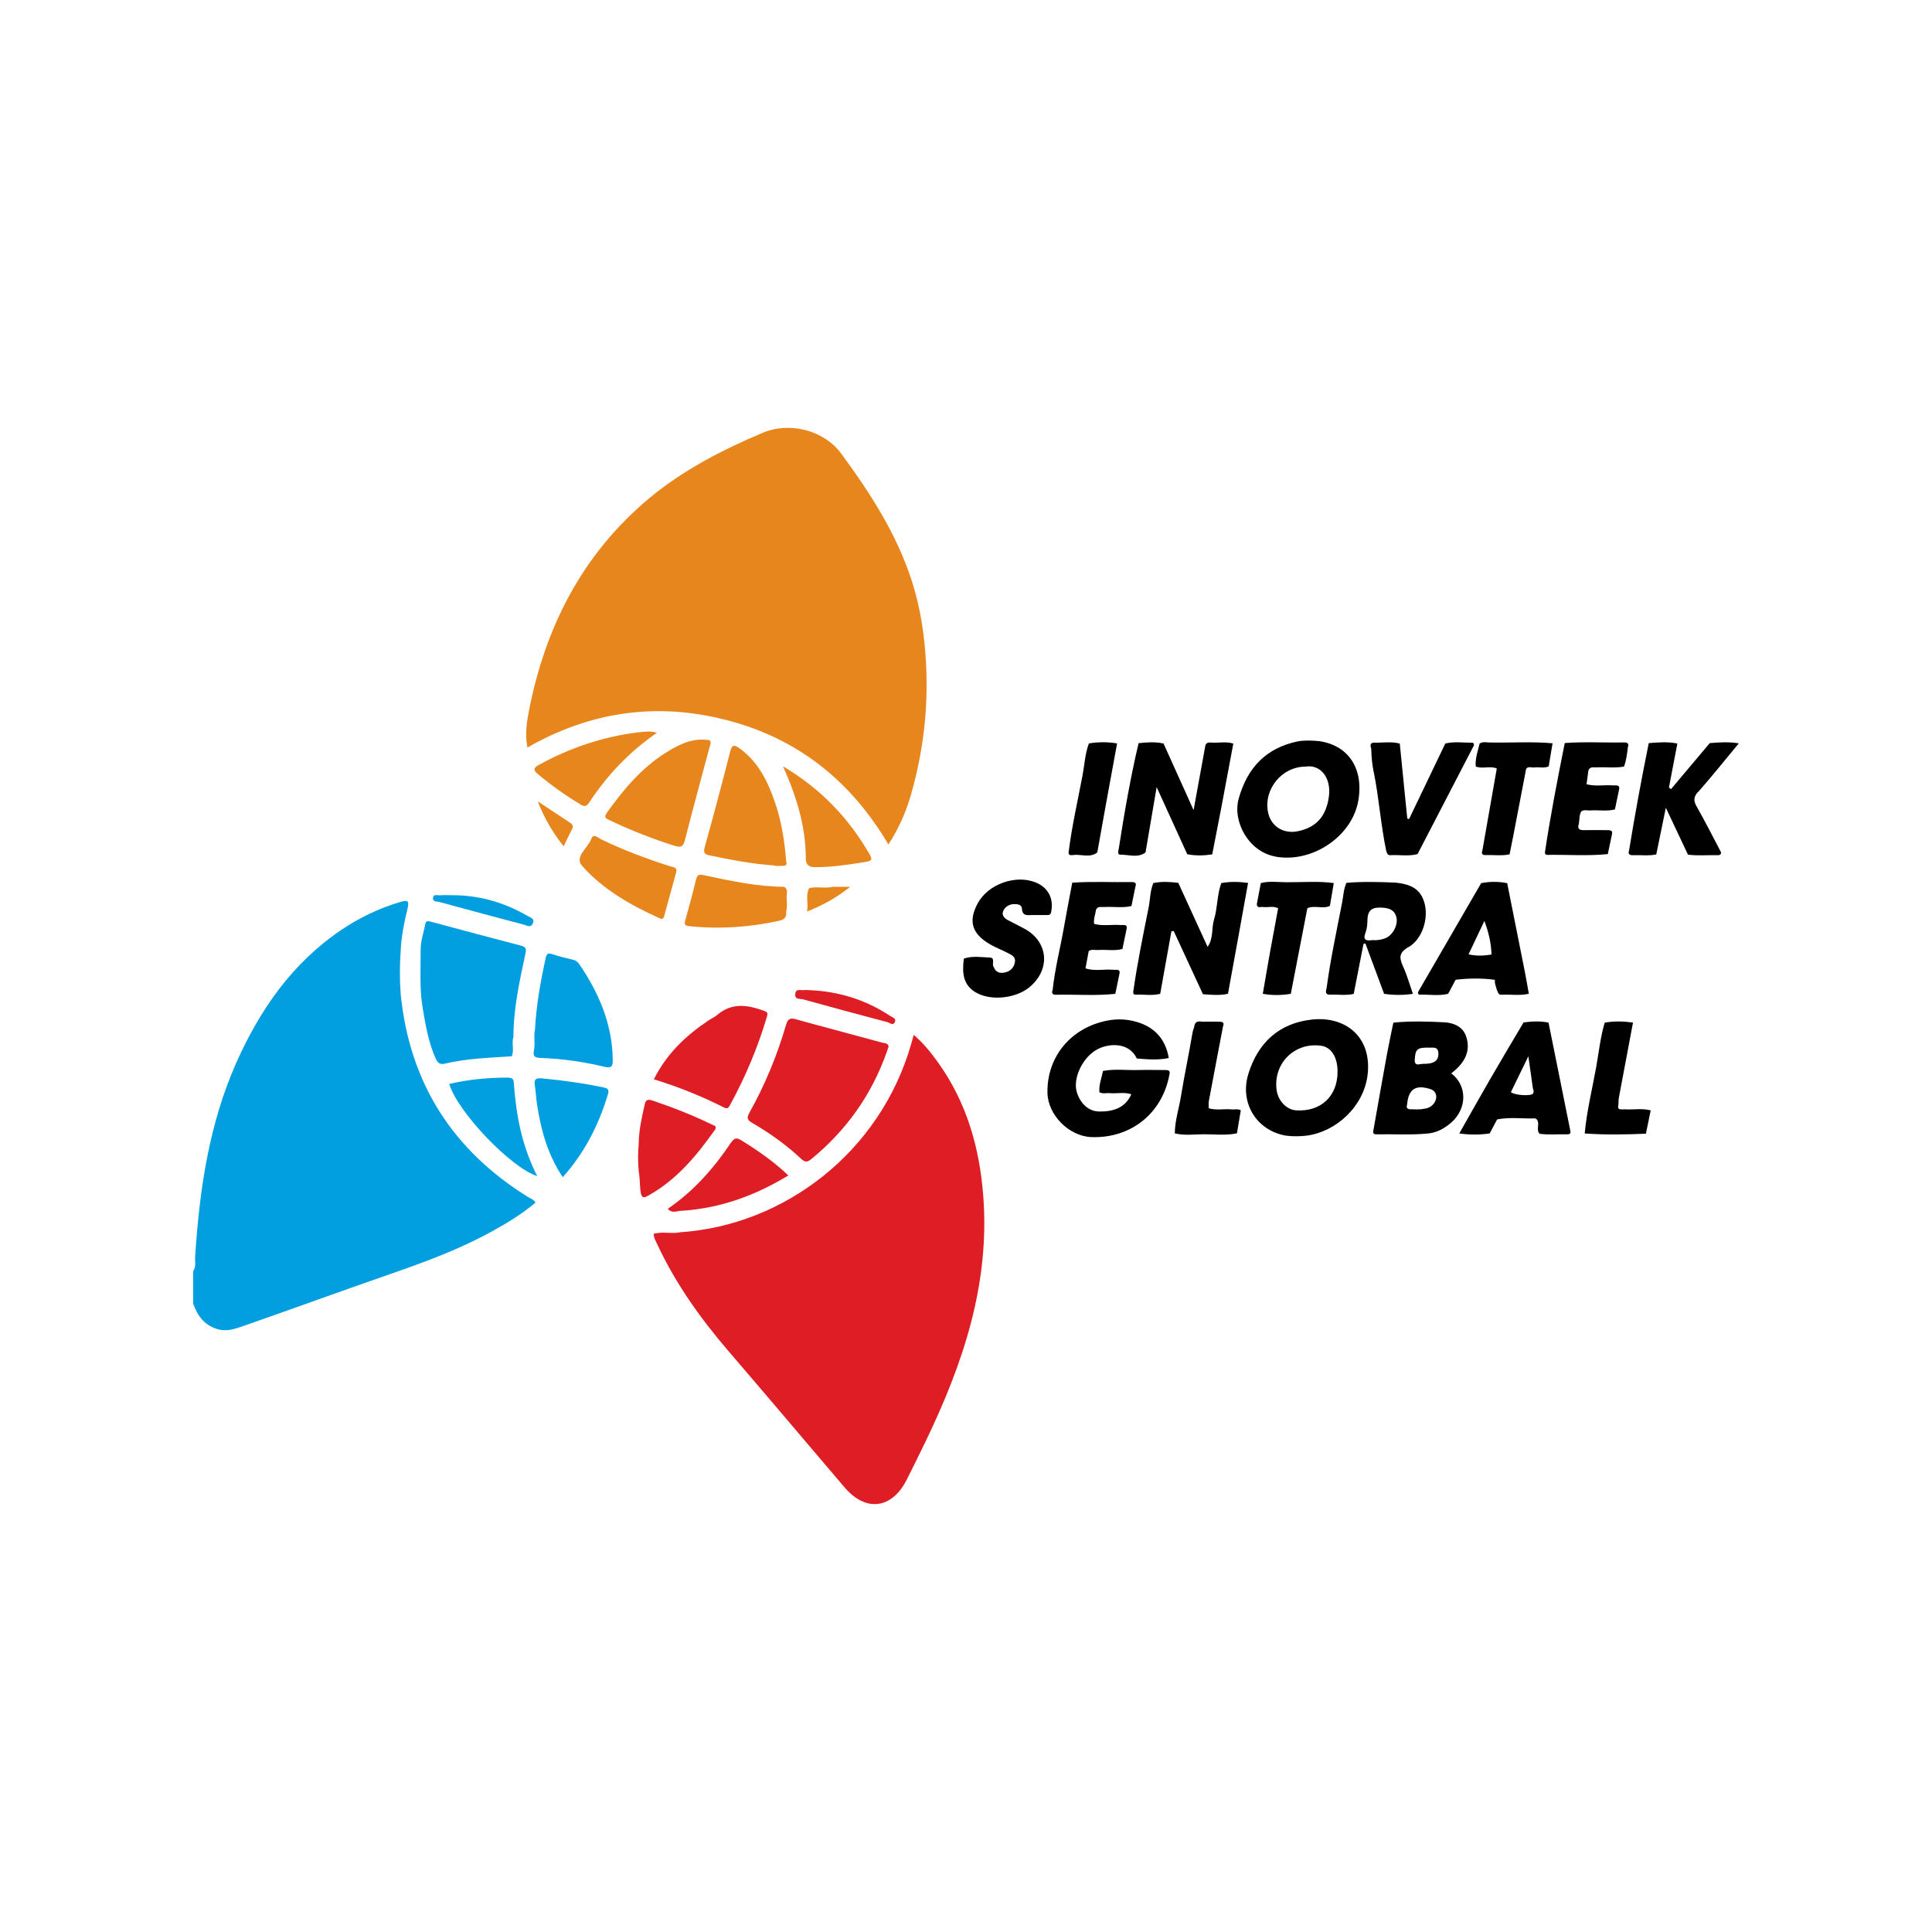
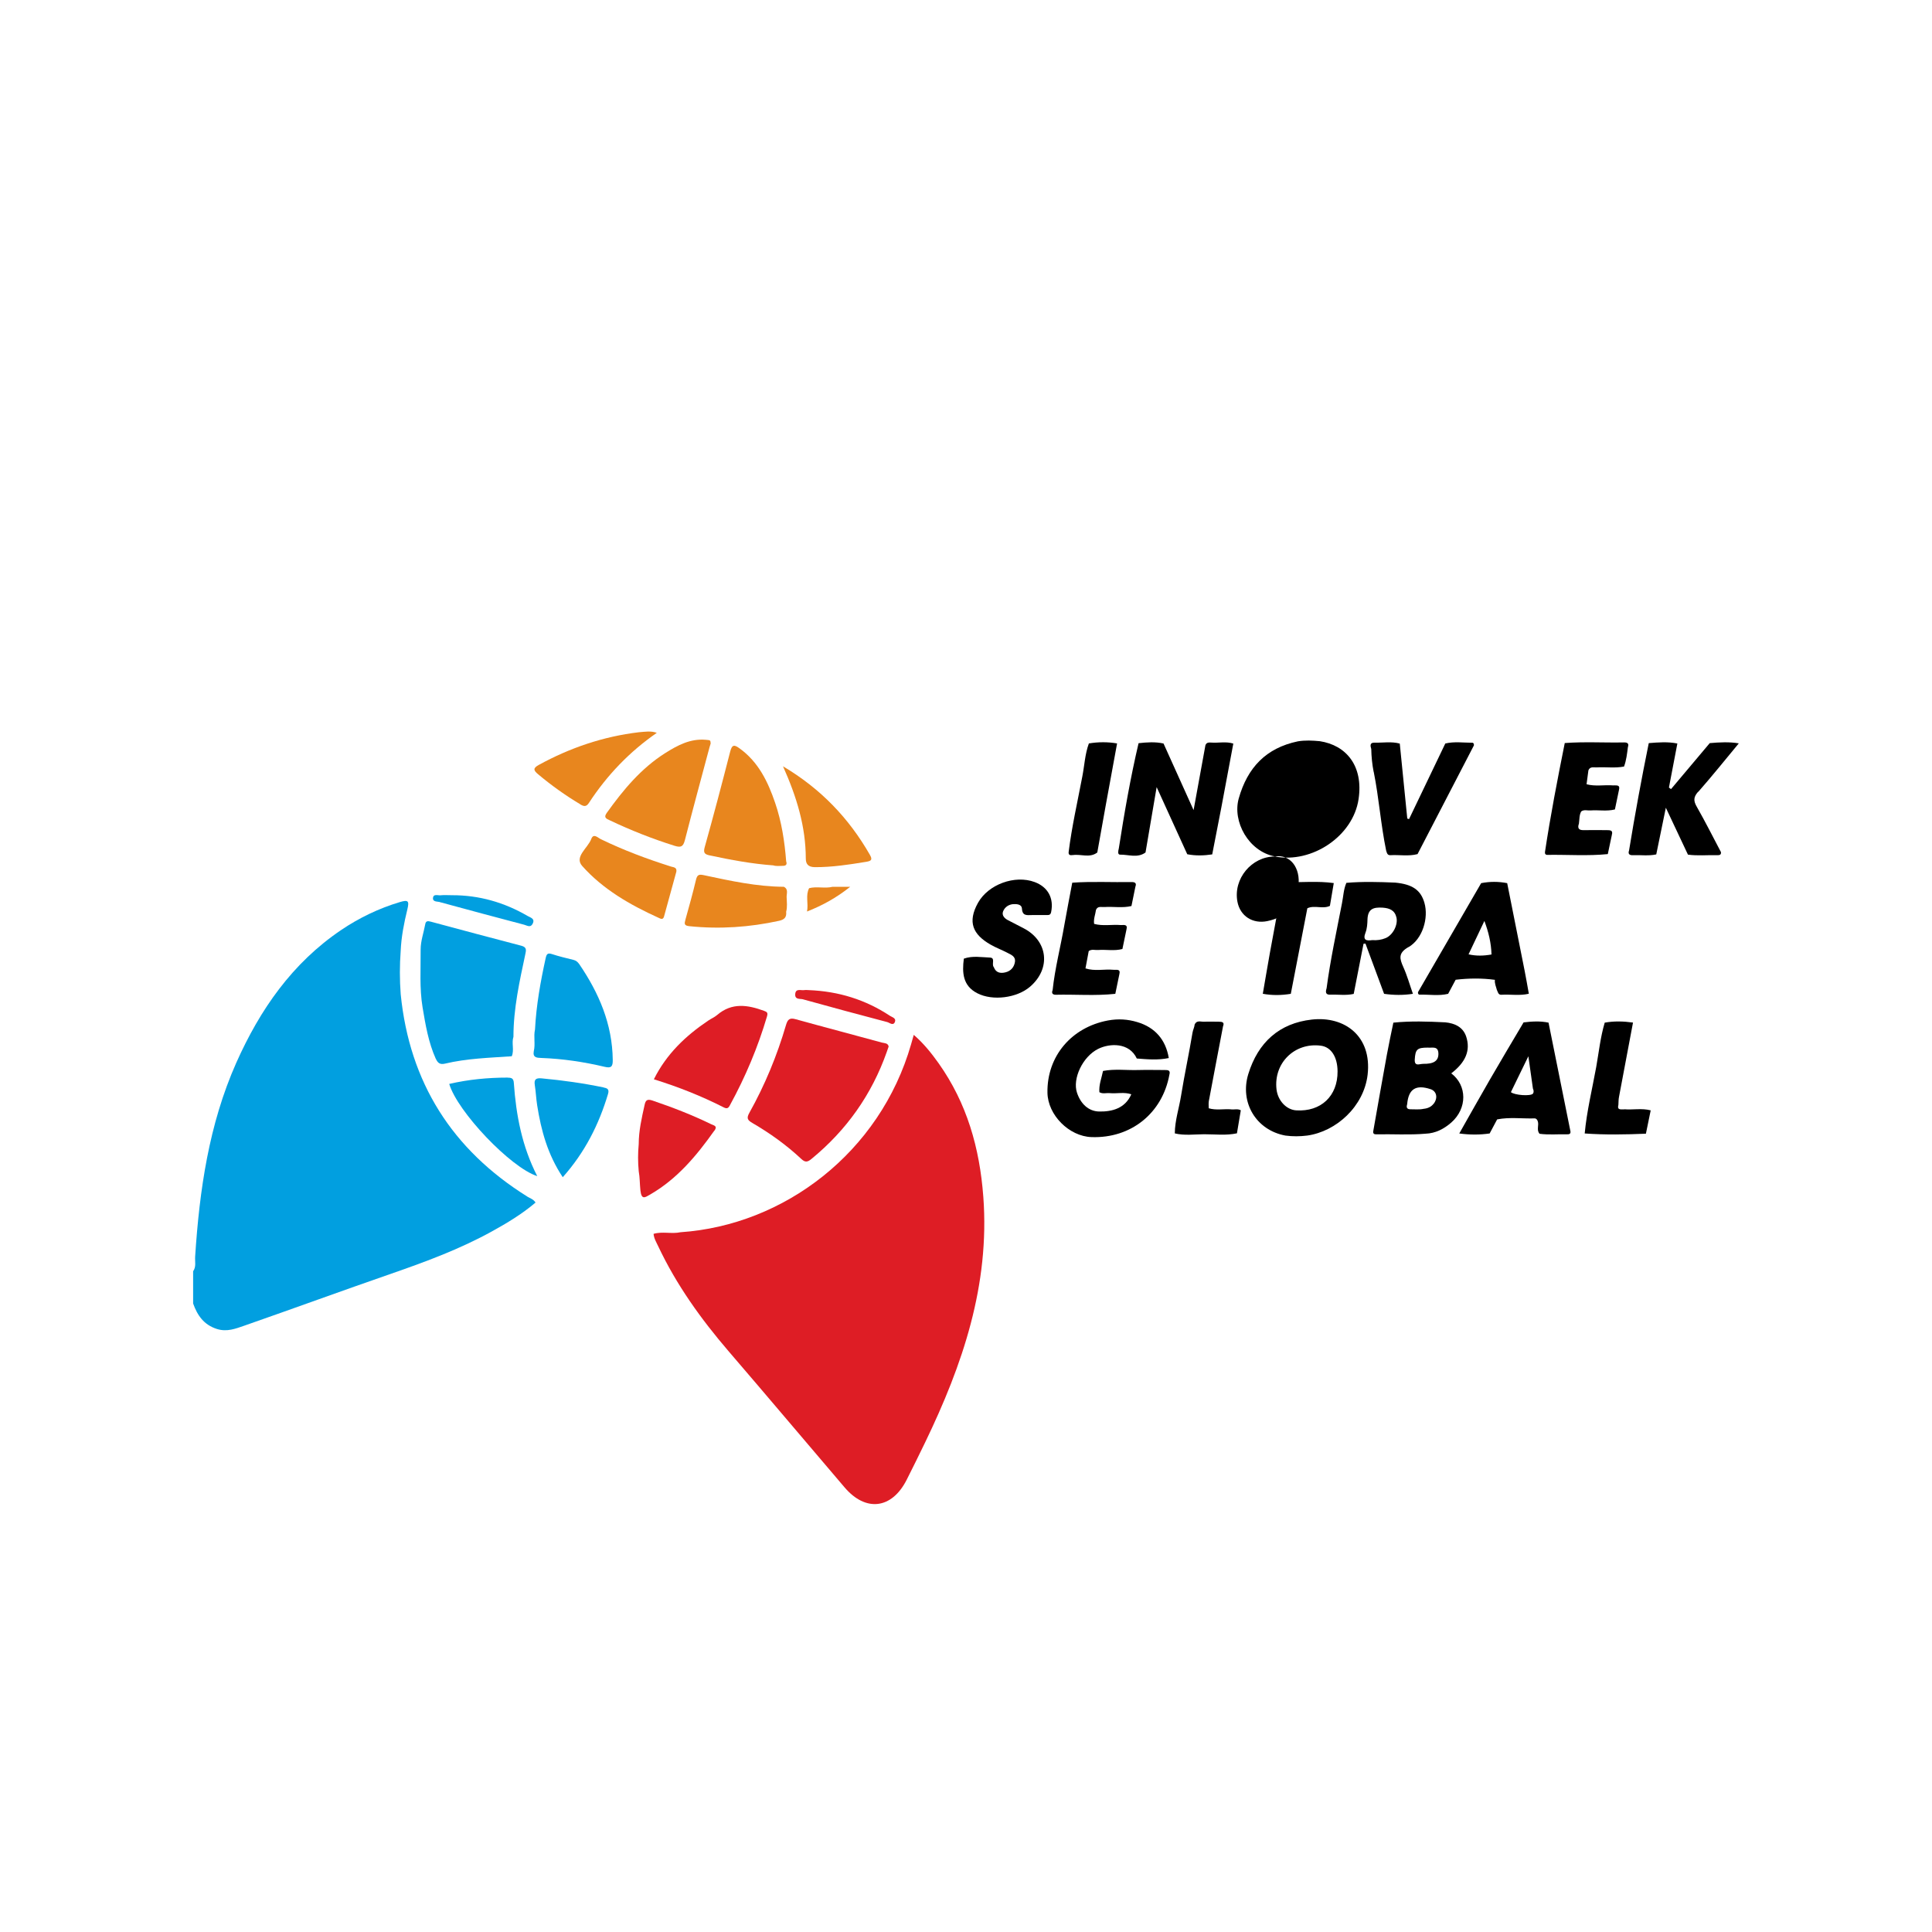
<svg xmlns="http://www.w3.org/2000/svg" id="Layer_2" data-name="Layer 2" viewBox="0 0 250 250">
  <defs>
    <style>
      .cls-1 {
        fill: #019fe0;
      }

      .cls-1, .cls-2, .cls-3, .cls-4, .cls-5 {
        stroke-width: 0px;
      }

      .cls-2 {
        fill: #000;
      }

      .cls-3 {
        fill: #e8861e;
      }

      .cls-4 {
        fill: none;
      }

      .cls-5 {
        fill: #de1d25;
      }
    </style>
  </defs>
  <g id="Layer_1-2" data-name="Layer 1">
    <rect class="cls-4" y="0" width="250" height="250" />
    <g>
      <g>
        <path class="cls-5" d="M127.24,154.86c-.47-6.31-2.12-12.1-5.78-17.27-.93-1.31-1.94-2.57-3.22-3.68-.13.47-.24.83-.34,1.2-4.03,14.05-16.47,23.43-29.84,24.34-1.15.25-2.34-.13-3.49.21.05.59.36,1.09.6,1.6,2.35,4.99,5.53,9.42,9.11,13.59,5.03,5.85,10,11.75,15.01,17.62,2.74,3.21,6.1,2.8,8.02-.96.82-1.61,1.61-3.24,2.4-4.86,4.85-10.04,8.38-20.36,7.53-31.79Z" />
        <path class="cls-5" d="M97.35,145.31c2.27,1.32,4.41,2.85,6.33,4.65.53.5.83.41,1.33,0,4.52-3.71,7.78-8.3,9.73-13.82.08-.22.15-.44.25-.72-.08-.46-.55-.43-.87-.51-3.72-1.02-7.44-1.99-11.15-3.02-.78-.22-1.04,0-1.26.74-1.16,3.97-2.73,7.77-4.75,11.38-.39.7-.22.94.39,1.3Z" />
        <path class="cls-5" d="M94.46,143c2-3.66,3.61-7.48,4.79-11.48.14-.48,0-.58-.39-.72-2.1-.77-4.15-1.1-6.05.53-.35.3-.79.48-1.17.74-2.92,1.96-5.4,4.32-7.03,7.59,3.16.98,6.16,2.17,9.05,3.64.45.23.62.05.8-.29Z" />
        <path class="cls-5" d="M92.44,146.32c.46-.64-.08-.68-.42-.85-2.46-1.2-5-2.18-7.59-3.06-.69-.23-.89-.04-1.02.57-.37,1.68-.76,3.35-.76,5.07-.11,1.17-.11,2.33,0,3.5.15.82.13,1.66.22,2.49.14,1.26.59.92,1.28.52,3.49-2.02,5.99-5.02,8.28-8.25Z" />
-         <path class="cls-5" d="M94.59,147.85c-2.22,3.33-4.84,6.29-8.17,8.56.54.7,1.24.23,1.88.26,4.93-.34,9.43-1.96,13.71-4.57-1.9-1.81-3.95-3.22-6.08-4.54-.63-.39-.93-.31-1.33.3Z" />
        <path class="cls-5" d="M103.9,129.31c3.63,1.01,7.27,1.99,10.92,2.95.29.08.76.52.98-.02.2-.49-.36-.61-.65-.8-3.15-2.08-6.63-3.17-10.51-3.32-.12,0-.36-.03-.58,0-.44.07-1.11-.27-1.16.54-.04.72.63.55,1.01.65Z" />
      </g>
      <g>
        <path class="cls-1" d="M68.24,154.84c-9.73-6.07-15.25-14.77-16.39-26.2-.14-1.87-.14-3.74,0-5.61.08-1.82.43-3.59.86-5.35.27-1.12.11-1.27-.97-.95-2.71.81-5.25,2.03-7.59,3.61-6.35,4.29-10.52,10.32-13.58,17.19-3.54,7.98-4.76,16.47-5.32,25.09-.04.63.16,1.3-.26,1.88v4.17c.55,1.54,1.38,2.76,3.08,3.3,1.3.41,2.42-.04,3.55-.43,6.36-2.22,12.68-4.53,19.05-6.74,4.44-1.54,8.84-3.17,12.97-5.45,1.98-1.09,3.92-2.26,5.66-3.74-.28-.44-.71-.55-1.07-.77Z" />
        <path class="cls-1" d="M56.4,137.01c.24.54.54.77,1.15.63,2.85-.68,5.76-.76,8.67-.96.35-.81-.05-1.7.22-2.52,0-3.63.78-7.14,1.53-10.66.12-.55.21-.93-.5-1.12-3.91-1.02-7.81-2.06-11.7-3.11-.41-.11-.67-.13-.75.35-.2,1.09-.59,2.14-.59,3.26.02,2.49-.16,4.99.25,7.47.38,2.27.76,4.54,1.71,6.66Z" />
        <path class="cls-1" d="M74.93,124.73c-.18-.26-.4-.44-.72-.52-.93-.23-1.87-.45-2.78-.75-.56-.18-.7-.02-.82.52-.67,3.05-1.22,6.11-1.38,9.23-.21.93.07,1.89-.16,2.82-.15.83.4.85.97.87,2.78.1,5.52.51,8.22,1.15.87.21,1.04-.08,1.03-.89-.05-4.64-1.79-8.68-4.36-12.44Z" />
        <path class="cls-1" d="M78.09,140.71c-2.64-.55-5.31-.92-7.99-1.17-.68-.06-1.02.07-.9.85.14.87.17,1.76.31,2.64.51,3.25,1.36,6.38,3.31,9.3,2.86-3.21,4.68-6.82,5.86-10.78.19-.64-.14-.74-.58-.83Z" />
        <path class="cls-1" d="M65.7,139.44c-2.55,0-5.07.24-7.57.82,1.07,3.6,7.95,10.83,11.39,11.93-1.97-3.83-2.74-7.89-3.03-12.06-.04-.59-.29-.68-.79-.68Z" />
        <path class="cls-1" d="M56.9,116.73c3.64,1,7.28,1.96,10.93,2.93.38.1.82.43,1.1-.14.33-.66-.29-.78-.65-.99-3.02-1.76-6.28-2.7-9.79-2.69-.5,0-1.01-.04-1.5.01-.34.03-.9-.21-.96.33-.06.54.55.46.87.54Z" />
      </g>
      <g>
-         <path class="cls-3" d="M119.84,86.07c-.18-3.73-.71-7.36-1.85-10.89-1.96-6.09-5.4-11.41-9.15-16.5-2.21-3-6.66-4.16-10.16-2.67-5.23,2.21-10.3,4.82-14.68,8.47-8.65,7.22-13.47,16.69-15.58,27.62-.28,1.46-.49,2.99-.17,4.63,8.25-4.72,16.9-5.89,25.94-3.51,9.09,2.39,15.93,7.85,20.77,16.06,1.4-2.16,2.32-4.32,2.96-6.59,1.54-5.43,2.2-10.94,1.92-16.62Z" />
        <path class="cls-3" d="M91.85,110.69c2.71.58,5.44,1.09,8.21,1.29.41.13.83.06,1.25.06.39,0,.57-.18.42-.58-.2-2.58-.59-5.13-1.43-7.58-.93-2.73-2.16-5.28-4.6-7.04-.66-.48-.97-.53-1.21.4-1.06,4.14-2.15,8.27-3.3,12.38-.21.75,0,.93.65,1.07Z" />
        <path class="cls-3" d="M91.81,96.7c.05-.18.11-.37.15-.49-.03-.44-.03-.43-.63-.48-2.01-.18-3.67.72-5.27,1.73-3.12,1.98-5.42,4.76-7.54,7.72-.45.62-.06.76.39.97,2.71,1.29,5.5,2.39,8.36,3.29.81.25,1.12.16,1.35-.71,1.03-4.02,2.12-8.02,3.19-12.03Z" />
        <path class="cls-3" d="M86.79,112.12c-3.09-.98-6.12-2.11-9.04-3.53-.38-.18-.95-.81-1.24-.03-.43,1.17-2.23,2.31-1.18,3.49,2.69,3.03,6.2,5.04,9.88,6.71.28.13.59.31.72-.18.53-1.93,1.06-3.86,1.59-5.79.09-.59-.4-.56-.74-.67Z" />
        <path class="cls-3" d="M101.45,114.75c-3.52-.02-6.94-.77-10.36-1.5-.64-.14-.87-.07-1.03.6-.41,1.72-.88,3.42-1.36,5.13-.14.52-.22.8.52.87,3.91.4,7.76.14,11.6-.7.71-.16.98-.48.91-1.17.17-.63.08-1.28.06-1.91-.01-.45.25-1.01-.35-1.31Z" />
        <path class="cls-3" d="M101.32,99.16c1.78,3.97,2.94,7.8,2.95,11.92,0,.69.27,1.12,1.17,1.13,2.24.01,4.43-.33,6.63-.69.69-.11.86-.27.48-.93-2.7-4.7-6.31-8.51-11.23-11.43Z" />
        <path class="cls-3" d="M75.08,104.08c.47.28.78.35,1.13-.19,2.34-3.58,5.25-6.62,8.78-9.06-.76-.28-1.53-.14-2.31-.08-4.61.55-8.92,2.01-12.98,4.24-.74.41-.68.69-.08,1.19,1.72,1.44,3.53,2.74,5.46,3.89Z" />
-         <path class="cls-3" d="M73.75,106.45c-1.31-.86-2.61-1.73-4.16-2.75.85,2.22,1.92,3.99,3.34,5.81.42-.85.74-1.54,1.09-2.21.21-.4.06-.63-.27-.85Z" />
        <path class="cls-3" d="M104.7,114.93c-.49.94-.07,1.92-.27,3.02,2.04-.81,3.77-1.76,5.59-3.2h-2.28c-1,.25-2.04-.08-3.04.18Z" />
      </g>
      <g>
        <path class="cls-2" d="M150.67,138.46c-1.12,0-2.23-.03-3.35,0-1.53.05-3.07-.17-4.59.12-.18.91-.55,1.79-.47,2.75.43.25.89.08,1.33.12.93.09,1.88-.17,2.8.15-.8,1.83-2.48,2.26-4.16,2.23-1.4-.03-2.4-1.02-2.87-2.44-.6-1.8.72-4.66,2.75-5.67,1.5-.74,4.02-.84,4.99,1.25,1.38.11,2.76.23,4.14-.06-.4-2.39-1.79-3.97-4.07-4.65-1.22-.37-2.48-.46-3.81-.21-4.7.88-7.9,4.62-7.82,9.35.05,2.88,2.79,5.64,5.7,5.74,5.1.18,9.17-3.08,10.08-8.08.18-.64-.27-.59-.66-.6Z" />
-         <path class="cls-2" d="M158.9,128.59c.45-2.49.91-4.98,1.36-7.46.42-2.29.83-4.59,1.24-6.88-1.16-.16-2.31-.19-3.47.02-.55,1.53-.47,3.19-.94,4.74-.34,1.14-.05,2.44-.83,3.51-1.28-2.79-2.54-5.54-3.79-8.28-1.08-.13-2.16-.2-3.23.03-.42,1-.4,2.08-.6,3.12-.73,3.64-1.48,7.28-2,10.96-.03.24.09.37.32.36,1.06-.05,2.12.16,3.17-.11l1.45-8.09c.1,0,.2-.02.3-.03,1.26,2.72,2.52,5.45,3.78,8.17,1.09.08,2.17.19,3.25-.06Z" />
        <path class="cls-2" d="M144.93,110.59c1.1-.02,2.26.48,3.3-.28.46-2.71.92-5.42,1.44-8.46,1.43,3.13,2.7,5.91,3.96,8.69,1.08.21,2.15.18,3.23.02.39-2.02.79-4.04,1.18-6.07.52-2.76,1.03-5.52,1.55-8.27-.94-.3-1.9-.06-2.85-.13-.31-.02-.63-.03-.76.35-.49,2.72-.99,5.45-1.53,8.39-1.36-3.02-2.63-5.82-3.89-8.62-1.08-.24-2.15-.16-3.23-.04-1.06,4.51-1.85,9.07-2.56,13.64-.08.3-.17.78.16.78Z" />
        <path class="cls-2" d="M219.75,102.47c1.8-2.05,3.51-4.18,5.25-6.28-1.25-.21-2.5-.14-3.76-.03-1.67,1.98-3.34,3.96-5.01,5.95l-.27-.2c.36-1.9.73-3.8,1.09-5.7-1.23-.25-2.46-.15-3.7-.05-.94,4.61-1.79,9.24-2.55,13.89-.17.47.07.63.49.61,1.01-.04,2.03.12,3.03-.1.4-1.95.8-3.9,1.24-6.04,1.02,2.16,1.94,4.12,2.86,6.07,1.25.17,2.5.04,3.75.07.26,0,.57.02.52-.4-1.04-1.97-2.04-3.96-3.14-5.89-.43-.75-.41-1.23.17-1.9Z" />
        <path class="cls-2" d="M131.13,117c.49-.04,1.08.04,1.11.57.05.97.65.85,1.27.84.66,0,1.31,0,1.97,0,.3,0,.47-.04.54-.41.36-1.78-.42-3.22-2.13-3.86-2.57-.96-6.01.3-7.34,2.69-1.38,2.49-.67,4.09,1.64,5.41.7.4,1.46.68,2.18,1.06.47.24,1.06.47.97,1.14-.1.7-.53,1.21-1.23,1.38-.64.16-1.24.07-1.51-.67-.33-.36.24-1.21-.49-1.24-1.12-.04-2.28-.26-3.39.14-.23,1.81-.15,3.51,1.75,4.48,1.99,1.02,5.13.61,6.83-.86,2.72-2.35,2.31-5.93-.86-7.56-.68-.35-1.37-.7-2.05-1.06-.44-.24-.78-.63-.59-1.12.22-.55.71-.89,1.34-.94Z" />
        <path class="cls-2" d="M177.76,99.88c.68,3.38.91,6.82,1.61,10.2.1.28.14.61.56.58,1.16-.07,2.34.17,3.5-.14,2.43-4.69,4.86-9.37,7.29-14.06.03-.17-.04-.35-.2-.35-1.17,0-2.34-.18-3.5.1-1.56,3.26-3.12,6.52-4.69,9.78l-.23-.07c-.32-3.23-.64-6.47-.97-9.7-1.09-.3-2.2-.09-3.3-.12-.6-.01-.51.43-.39.82.02,1,.12,2.01.31,2.96Z" />
        <path class="cls-2" d="M208.57,108.03c.19-.62-.24-.6-.64-.61-1,0-1.99-.02-2.99,0-.65.02-.84-.25-.63-.84.08-.53.03-1.08.29-1.57.37-.29.8-.11,1.21-.14,1.05-.08,2.11.14,3.16-.13.17-.83.35-1.67.52-2.5.2-.77-.38-.58-.76-.61-1.14-.09-2.3.16-3.43-.15.08-.6.16-1.2.24-1.8.22-.54.7-.35,1.09-.38,1.17-.07,2.35.12,3.52-.11.3-.81.39-1.66.5-2.51.17-.49-.09-.62-.51-.61-2.55.05-5.11-.11-7.66.08-.94,4.69-1.85,9.38-2.56,14.1-.03.23.08.38.31.37,2.61-.04,5.22.16,7.82-.1.18-.84.35-1.67.53-2.51Z" />
        <path class="cls-2" d="M136.61,128.72c2.57-.06,5.14.16,7.71-.12.17-.84.35-1.67.52-2.51.2-.77-.39-.56-.76-.6-1.2-.11-2.43.21-3.62-.18.14-.75.28-1.49.42-2.24.38-.28.81-.11,1.21-.14,1.05-.08,2.11.15,3.15-.13.17-.83.34-1.67.52-2.5.21-.78-.39-.57-.75-.6-1.14-.09-2.3.16-3.43-.15-.1-.63.16-1.21.24-1.81.22-.53.7-.34,1.09-.37,1.17-.08,2.34.15,3.5-.13.17-.83.34-1.67.51-2.5.19-.5-.1-.61-.51-.6-2.55.04-5.11-.1-7.66.08-.34,1.84-.71,3.67-1.03,5.51-.48,2.8-1.21,5.56-1.51,8.39-.17.4,0,.6.4.6Z" />
        <path class="cls-2" d="M163.39,128.59c1.21.23,2.43.21,3.64.01.71-3.69,1.42-7.38,2.14-11.07.94-.44,1.98.14,2.92-.31.17-.98.33-1.97.5-2.95-2.03-.28-4.07-.09-6.11-.11-1.11,0-2.23-.18-3.33.11-.17.92-.35,1.83-.52,2.74.05.57.49.31.77.35.66.1,1.35-.17,1.99.17-.36,1.95-.73,3.9-1.08,5.85-.31,1.73-.6,3.47-.9,5.2Z" />
-         <path class="cls-2" d="M193.68,99.46c-.62,3.53-1.24,7.06-1.86,10.59-.19.49.08.62.49.6,1.01-.04,2.02.12,3.03-.1.15-.77.31-1.53.46-2.3.56-2.92,1.12-5.84,1.68-8.76.29-.38.69-.13,1.04-.18.62-.08,1.27.13,1.88-.14.17-1,.33-2,.5-2.99-2.7-.24-5.4-.05-8.11-.1-.44,0-.91-.15-1.33.14-.23.98-.59,1.93-.5,2.96.88.37,1.85-.13,2.74.27Z" />
        <path class="cls-2" d="M159.33,143.55c-.97-.08-1.96.15-2.92-.14,0-.31-.04-.62.01-.92.6-3.23,1.23-6.46,1.84-9.69.22-.52-.12-.59-.5-.59-.65,0-1.3-.03-1.95,0-.42.02-.95-.23-1.22.35-.03.37-.22.69-.28,1.07-.45,2.72-1.04,5.42-1.48,8.15-.26,1.63-.8,3.21-.81,4.88,1.25.3,2.53.12,3.79.11,1.42,0,2.84.18,4.25-.12.17-1,.33-1.99.5-2.98-.39-.22-.82-.08-1.23-.11Z" />
        <path class="cls-2" d="M210.17,143.55c-.37-.03-.95.17-.75-.59.02-.34.01-.69.08-1.03.6-3.2,1.2-6.4,1.81-9.61-1.22-.17-2.44-.21-3.66.01-.56,1.88-.76,3.83-1.1,5.74-.52,2.86-1.22,5.7-1.49,8.6,2.64.19,5.28.14,7.92.03.2-1.01.41-2.01.62-3.02-1.13-.3-2.28-.05-3.41-.14Z" />
        <path class="cls-2" d="M138.81,110.65c1.05-.17,2.19.42,3.18-.34.36-2.03.72-4.06,1.09-6.09.48-2.67.98-5.34,1.47-8.02-1.22-.21-2.44-.2-3.65,0-.51,1.39-.57,2.86-.85,4.29-.62,3.26-1.36,6.49-1.77,9.78-.04.43.29.41.53.37Z" />
        <path class="cls-2" d="M169.76,131.93c-4.23.47-6.97,2.96-8.23,7.05-1.13,3.68,1.01,7.26,4.79,7.96.95.13,1.89.12,2.84,0,3.76-.53,7.33-3.77,7.81-7.88.57-4.98-2.97-7.6-7.21-7.13ZM167.73,143.68c-1.28-.08-2.38-1.26-2.55-2.72-.39-3.4,2.34-6.09,5.73-5.65,1.33.17,2.16,1.44,2.17,3.33.02,3.19-2.15,5.24-5.35,5.04Z" />
-         <path class="cls-2" d="M164.97,110.83c4.77.93,10.12-2.61,10.83-7.43.64-4.33-1.63-6.97-5.01-7.49-.95-.09-1.9-.14-2.85.02-4.11.86-6.52,3.39-7.65,7.4-.83,2.96,1.25,6.83,4.67,7.49ZM168.92,99.2c1.97-.33,3.36,1.47,3.04,3.86-.33,2.46-1.53,3.99-4.02,4.5-1.88.39-3.52-.64-3.87-2.52-.55-2.96,1.83-5.83,4.84-5.84Z" />
+         <path class="cls-2" d="M164.97,110.83c4.77.93,10.12-2.61,10.83-7.43.64-4.33-1.63-6.97-5.01-7.49-.95-.09-1.9-.14-2.85.02-4.11.86-6.52,3.39-7.65,7.4-.83,2.96,1.25,6.83,4.67,7.49Zc1.97-.33,3.36,1.47,3.04,3.86-.33,2.46-1.53,3.99-4.02,4.5-1.88.39-3.52-.64-3.87-2.52-.55-2.96,1.83-5.83,4.84-5.84Z" />
        <path class="cls-2" d="M187.78,138.9c1.86-1.42,2.54-2.96,1.94-4.78-.41-1.22-1.47-1.71-2.7-1.83-2.24-.11-4.48-.19-6.72.04-.28,1.37-.58,2.73-.83,4.1-.61,3.33-1.19,6.66-1.78,9.99-.03.34.21.37.45.36,2.11-.04,4.22.1,6.33-.08,1.3-.05,2.38-.62,3.32-1.44,2.09-1.84,2.07-4.8,0-6.37ZM185.51,142.82c-.32.42-.78.61-1.29.66-.57.13-1.14.05-1.71.06-.4,0-.56-.19-.44-.59,0-.04.02-.07.02-.11.18-1.93,1.13-2.53,3.03-1.9.78.26.97,1.13.4,1.88ZM184.09,137.67c-.39-.01-1.08.37-1.02-.58.08-1.3.3-1.53,1.69-1.53.53.07,1.37-.28,1.37.81,0,.92-.62,1.33-2.04,1.29Z" />
        <path class="cls-2" d="M182.26,122.56c1.83-1.06,2.62-3.78,2.06-5.73-.47-1.66-1.56-2.41-3.78-2.62-2.11-.09-4.21-.15-6.32.03-.37.85-.39,1.77-.57,2.65-.71,3.66-1.5,7.3-1.99,10.99-.14.45-.17.86.48.83,1.01-.04,2.03.13,3.03-.1.42-2.16.85-4.32,1.27-6.49.08,0,.17-.01.25-.02.8,2.17,1.61,4.33,2.41,6.5,1.24.18,2.49.19,3.73,0-.41-1.16-.74-2.35-1.24-3.46-.49-1.1-.69-1.81.66-2.59ZM179.3,121.39c-.53.22-1.11.31-1.73.26-.74.11-1.27.04-.87-.98.2-.52.24-1.14.25-1.66.04-1.41.77-1.63,1.95-1.56.9.06,1.58.33,1.8,1.27.22.97-.47,2.29-1.4,2.67Z" />
        <path class="cls-2" d="M193.72,128.14c.12.27.16.61.58.58,1.18-.07,2.36.15,3.53-.13-.18-1-.35-2.01-.55-3.01-.75-3.77-1.5-7.54-2.25-11.3-1.12-.22-2.25-.22-3.37,0-2.72,4.7-5.44,9.4-8.17,14.1-.03.17.04.33.21.33,1.23-.04,2.47.19,3.69-.11.32-.61.65-1.22.97-1.82,1.69-.2,3.39-.22,5.08.01-.06.48.16.91.27,1.36ZM190.03,123.49c.68-1.44,1.36-2.88,2.05-4.32.54,1.44.88,2.86.92,4.34-.99.18-1.98.21-2.97-.02Z" />
        <path class="cls-2" d="M197.15,132.3c-1.46,2.47-2.93,4.92-4.36,7.4-1.34,2.31-2.64,4.65-3.96,6.97,1.31.18,2.62.19,3.93,0,.32-.61.65-1.21.97-1.82,1.61-.32,3.24-.08,4.85-.13.21,0,.33.16.4.35.2.53-.2,1.14.24,1.64,1.18.16,2.37.04,3.56.07.24,0,.47-.02.44-.36-.95-4.7-1.89-9.4-2.84-14.09-1.08-.23-2.16-.16-3.24-.03ZM198.37,141.51c-.29.37-2.41.21-2.86-.19.71-1.47,1.43-2.93,2.26-4.64.22,1.59.41,2.89.59,4.18.1.22.14.47,0,.65Z" />
      </g>
    </g>
  </g>
</svg>